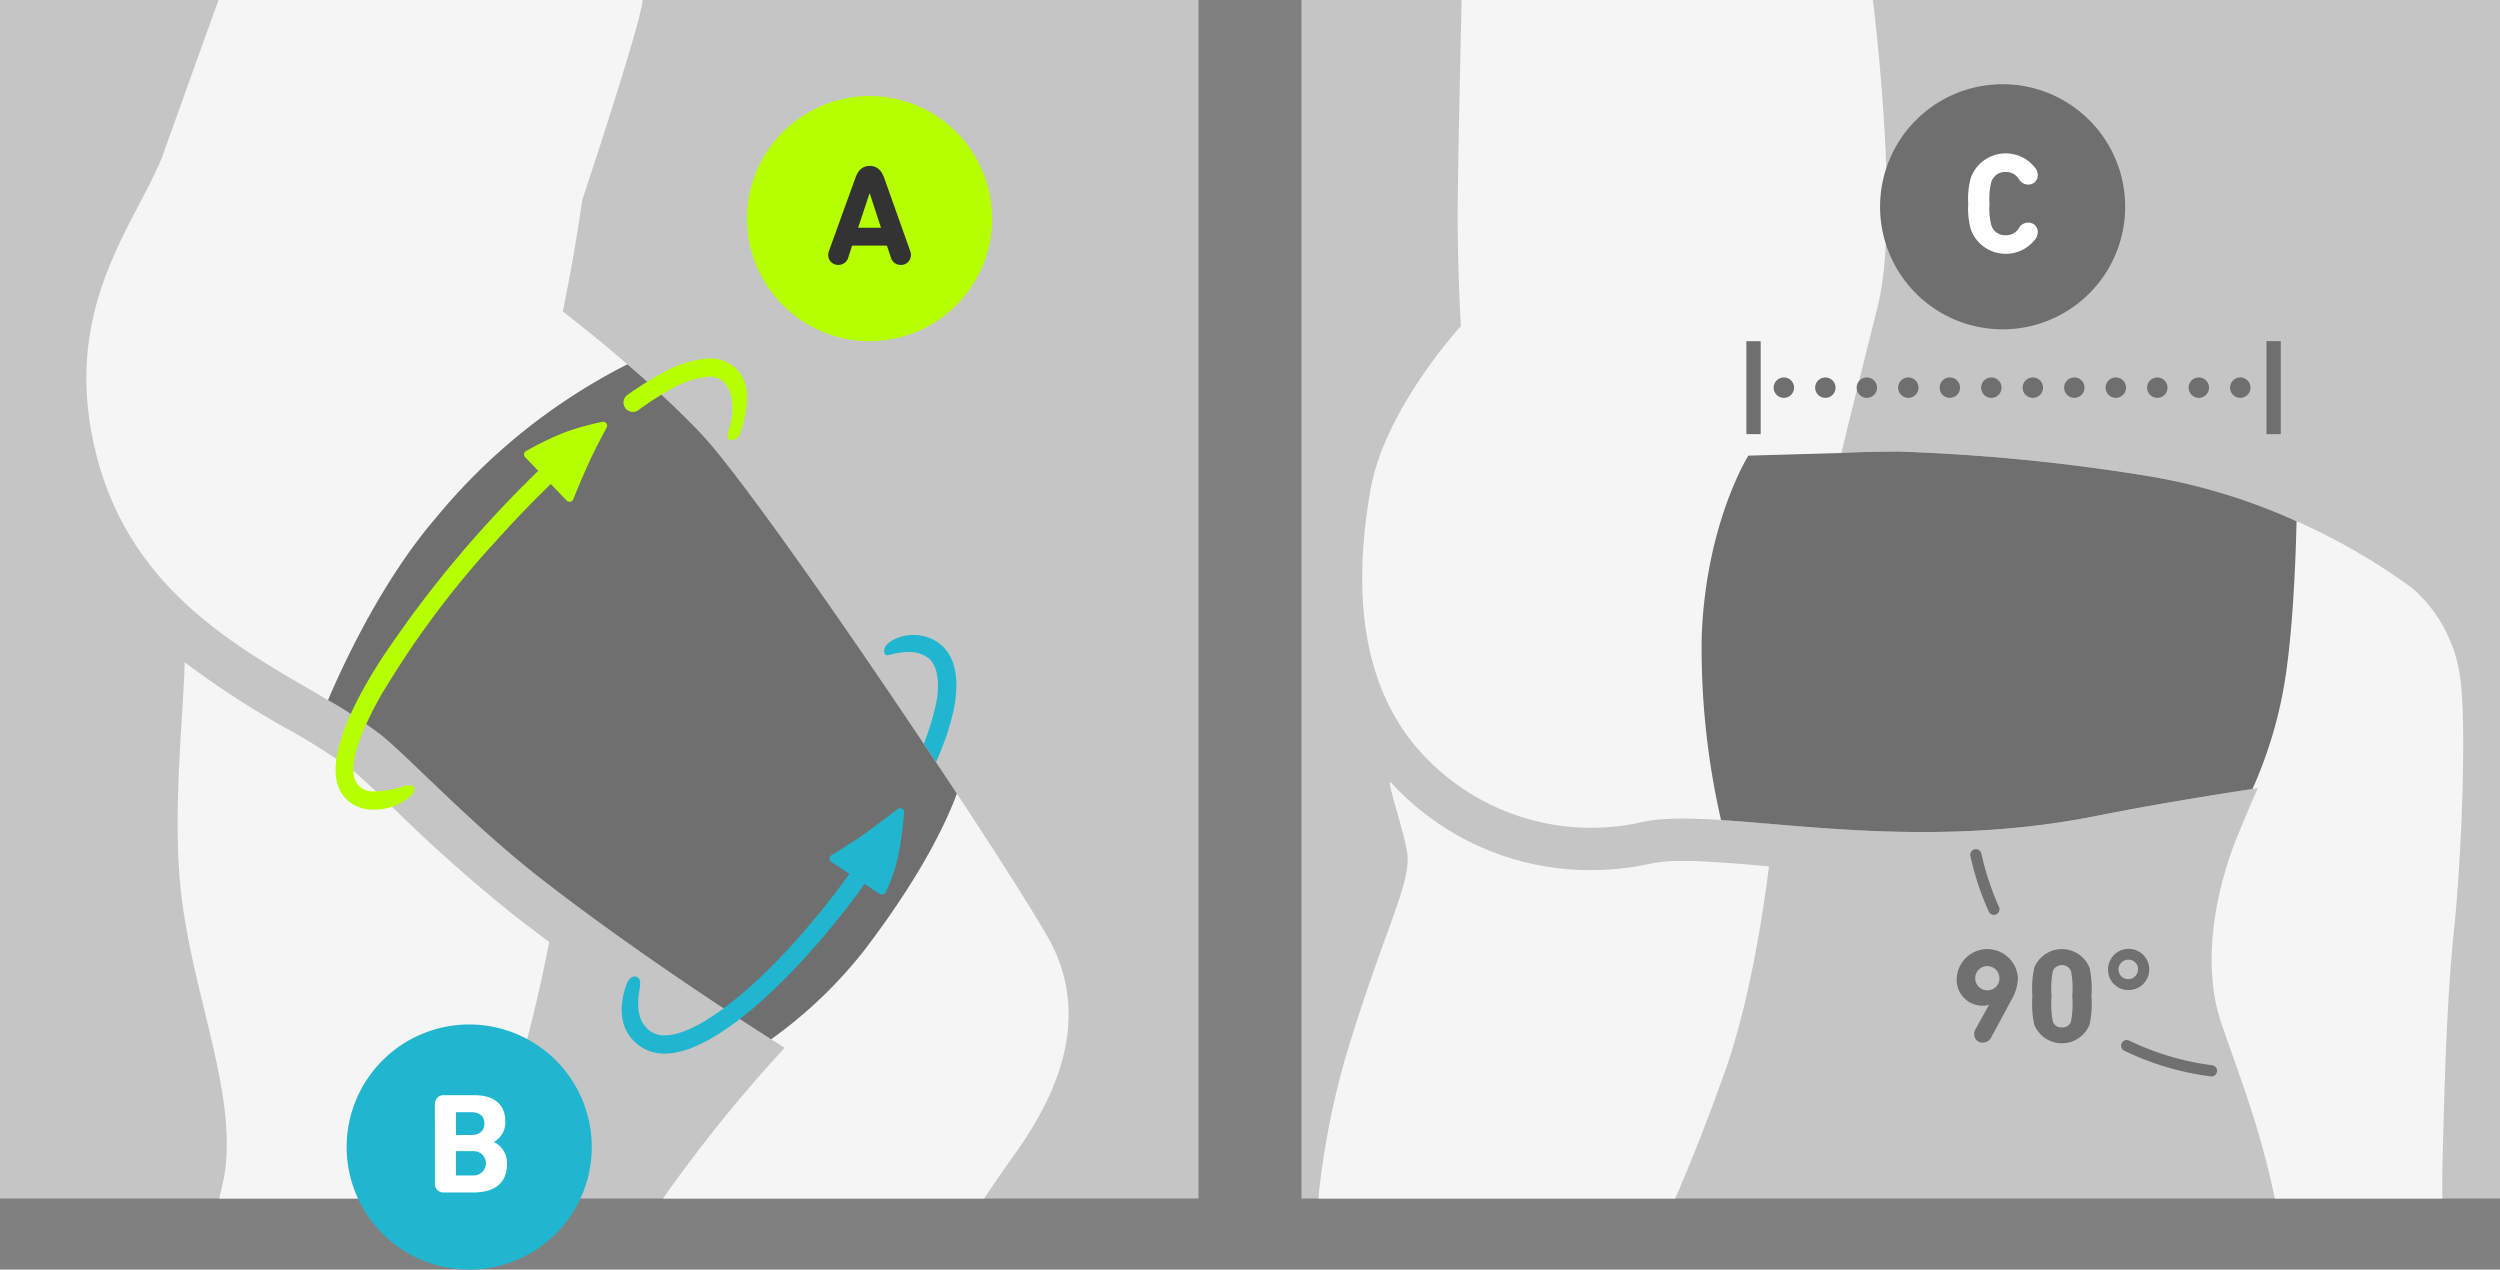
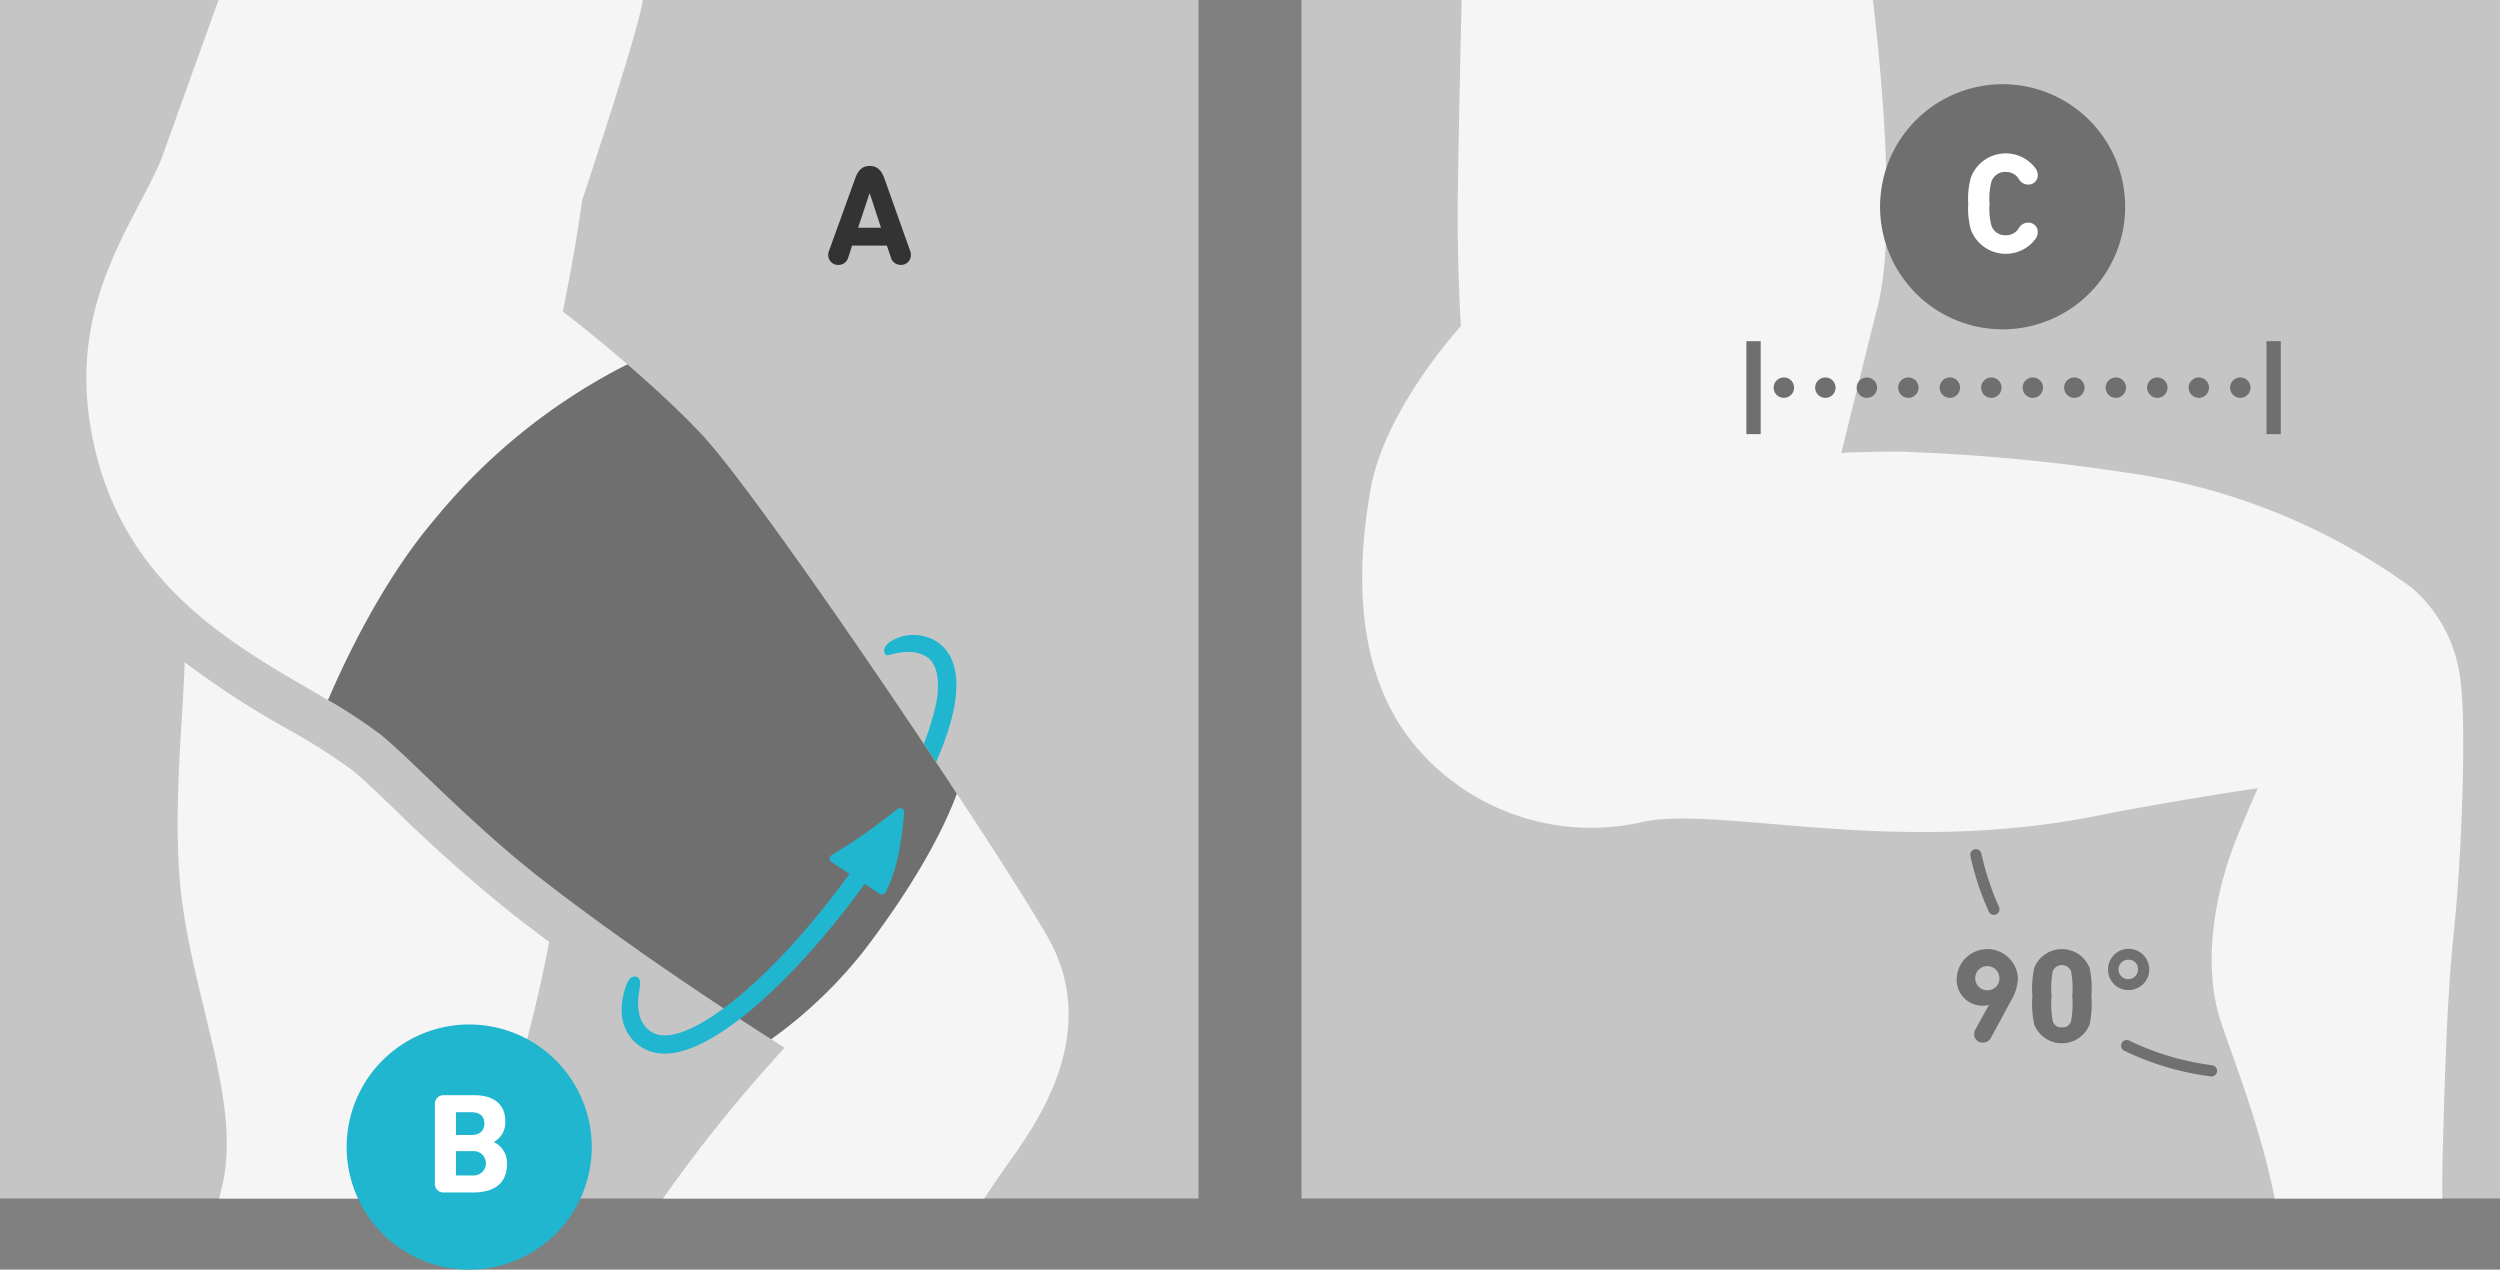
<svg xmlns="http://www.w3.org/2000/svg" width="244.79" height="124.313" viewBox="0 0 244.79 124.313">
  <rect x="0" y="0" width="244.79" height="124.313" fill="#808080" stroke="none" />
  <defs>
    <style>.a,.j,.l,.m{fill:none;}.b{fill:#c5c5c5;}.c{clip-path:url(#a);}.d{fill:#21b6cf;}.e{fill:#f5f5f5;}.f{fill:#6f6f6f;}.g{fill:#b6ff00;}.h{fill:#333;}.i{fill:#fff;}.j{stroke:#707070;stroke-miterlimit:10;stroke-width:1.102px;}.j,.l,.m{stroke-linecap:round;}.k{fill:#707070;}.l,.m{stroke:#6f6f6f;stroke-linejoin:round;stroke-width:2px;}.l{stroke-dasharray:0 4.063;}</style>
    <clipPath id="a">
      <rect class="a" width="244.79" height="124.313" />
    </clipPath>
  </defs>
  <title>Messanleitung für Sports Compression Sleeves Upper Leg</title>
  <rect class="b" width="117.353" height="117.353" />
  <g class="c">
    <path class="d" d="M89.8,76.477a.927.927,0,0,0,1.214-.441c.466-.976.878-1.924,1.231-2.835q.281-.723.506-1.401c1.432-4.3,1.137-7.373-.83-8.837a4.16,4.16,0,0,0-2.512-.788,4.035,4.035,0,0,0-2.237.659c-.687.458-.654.957-.541,1.157.089.157.16.17.237.17a1.818,1.818,0,0,0,.4-.08l.201-.052a6.096,6.096,0,0,1,1.446-.189,3.174,3.174,0,0,1,1.94.556c.9.67,1.173,2.227.862,4.212a25.627,25.627,0,0,1-2.359,6.626.922.922,0,0,0,.442,1.243" />
    <path class="e" d="M96.373,117.353c.962-1.458,1.867-2.77,2.626-3.832,2.82-3.948,8.799-12.734,3.551-21.842S74.402,48.49,68.608,42.416A131.979,131.979,0,0,0,55.105,30.502s1.115-5.239,1.9-10.904c0,0,5.643-16.915,5.928-19.598H21.405c-.095.213-5.578,15.506-5.578,15.506C13.245,21.757,6.93,29.253,8.796,41.371,11.793,60.835,28.997,65.495,37.198,71.88c2.577,2.006,8.991,8.907,15.936,14.289,11.17,8.655,23.696,16.425,23.696,16.425a145.115,145.115,0,0,0-11.912,14.759Z" />
    <path class="e" d="M48.677,117.353a103.709,103.709,0,0,1,2.857-15.273c.579-2.246,1.443-5.661,2.24-9.849-1.123-.838-2.248-1.686-3.363-2.549a155.713,155.713,0,0,1-11.925-10.591c-1.732-1.658-3.228-3.089-4.018-3.704a61.133,61.133,0,0,0-6.37-4.034,86.697,86.697,0,0,1-10.014-6.51c-.153,5.668-1.245,15.017-.325,22.828,1.176,9.968,5.571,19.737,4.177,27.587-.117.658-.313,1.394-.474,2.095Z" />
    <path class="f" d="M68.607,42.416c-2.292-2.402-4.878-4.762-7.173-6.744A58.475,58.475,0,0,0,42.67,50.72c-5.155,6-8.904,13.965-10.555,17.835a48.455,48.455,0,0,1,5.082,3.325c2.577,2.006,8.991,8.907,15.936,14.289,9,6.973,18.874,13.368,22.374,15.592a44.548,44.548,0,0,0,9.06-8.635c5.825-7.615,8.213-12.92,9.125-15.422-8.874-13.47-21.075-31.084-25.085-35.288" />
    <path class="d" d="M62.149,95.609c-.338,0-.64.308-.828.846-.893,2.553-.449,4.655,1.252,5.921a4.159,4.159,0,0,0,2.513.788c5.332,0,13.461-8.376,18.802-15.549.144-.193.283-.387.422-.58l.349-.486,1.542,1.021a.455.455,0,0,0,.554-.256,16.4,16.4,0,0,0,1.3-4.071c.203-1.107.383-2.523.47-3.691a.382.382,0,0,0-.101-.295.401.401,0,0,0-.533-.043c-1.03.806-2.263,1.731-3.298,2.475-.758.546-2.143,1.412-3.172,2.042a.396.396,0,0,0-.012.668l1.76,1.164-.362.501c-.116.161-.231.323-.352.484-6.501,8.731-13.643,14.83-17.369,14.83a2.358,2.358,0,0,1-1.446-.435c-1.045-.778-1.377-2.117-1.016-4.094.097-.525.128-1.033-.289-1.204a.497.497,0,0,0-.186-.036" />
-     <path class="g" d="M59.073,41.297a.409.409,0,0,0-.085.009,25.724,25.724,0,0,0-3.83,1.081,31.802,31.802,0,0,0-3.655,1.781.375.375,0,0,0-.188.266.388.388,0,0,0,.093.32l1.291,1.35-.181.176c-1.886,1.84-3.703,3.734-5.402,5.631a110.71,110.71,0,0,0-9.874,12.771c-3.071,4.803-6.121,11.076-3.205,13.688a3.73,3.73,0,0,0,2.561.911,5.476,5.476,0,0,0,3.369-1.131,1.33,1.33,0,0,0,.622-.89.283.283,0,0,0-.092-.239c-.193-.167-.527-.169-1.048-.007a9.492,9.492,0,0,1-2.851.481,1.983,1.983,0,0,1-1.369-.455c-1.622-1.454.2-5.611,2.015-8.843a90.489,90.489,0,0,1,11.203-15.094c1.699-1.897,3.482-3.758,5.3-5.53l.184-.181,1.549,1.62a.398.398,0,0,0,.288.125.386.386,0,0,0,.363-.245c.29-.724.762-1.871,1.368-3.226.621-1.388,1.376-2.832,1.901-3.799a.38.38,0,0,0-.005-.383.375.375,0,0,0-.322-.187" />
-     <path class="g" d="M61.225,39.958a.922.922,0,0,0,1.286.201,27.831,27.831,0,0,1,2.972-1.931,9.319,9.319,0,0,1,3.937-1.347,1.982,1.982,0,0,1,1.368.455c.851.761,1.313,2.652.551,4.792-.131.367-.113.817.034.892a.819.819,0,0,0,1.085-.558c1.051-3.059.891-5.232-.478-6.457a3.727,3.727,0,0,0-2.56-.911,10.805,10.805,0,0,0-4.75,1.532,32.721,32.721,0,0,0-3.234,2.042.922.922,0,0,0-.211,1.29" />
-     <path class="g" d="M85.142,33.406a12,12,0,1,0-12-12,12.001,12.001,0,0,0,12,12" />
  </g>
  <path class="h" d="M81.166,24.582l2.578-7.13c.266-.757.686-1.205,1.415-1.205s1.163.448,1.429,1.205l2.536,7.13a1.145,1.145,0,0,1,.07.392.965.965,0,0,1-.995.967.995.995,0,0,1-.966-.729l-.392-1.162H83.436l-.378,1.162a.995.995,0,0,1-.966.729.965.965,0,0,1-.995-.967A1.145,1.145,0,0,1,81.166,24.582Zm5.099-2.283-1.092-3.334H85.13l-1.107,3.334Z" />
  <g class="c">
    <path class="d" d="M45.943,124.313a12,12,0,1,0-12-12,12.001,12.001,0,0,0,12,12" />
  </g>
  <path class="i" d="M42.583,108.149a.842.842,0,0,1,.896-.911H46.435c2.073,0,3.04,1.022,3.04,2.535a2.16,2.16,0,0,1-1.107,2.031v.028a2.265,2.265,0,0,1,1.274,2.157c0,1.877-1.247,2.773-3.306,2.773H43.48a.832.832,0,0,1-.896-.896Zm3.586,2.983c.784,0,1.261-.406,1.261-1.121s-.462-1.107-1.261-1.107H44.726a.074.074,0,0,0-.084.084v2.06a.074.074,0,0,0,.084.084Zm-1.443,3.964h1.555a1.195,1.195,0,1,0,0-2.381H44.726a.074.074,0,0,0-.084.084v2.213A.074.074,0,0,0,44.726,115.096Z" />
  <rect class="b" x="127.437" width="117.353" height="117.353" />
  <g class="c">
    <path class="e" d="M239.17,113.345c.155-5.613.359-15.162,1.113-22.251s1.316-21.195.517-25.303a14.017,14.017,0,0,0-4.592-8.196,61.779,61.779,0,0,0-25.66-10.946,190.66,190.66,0,0,0-24.672-2.435c-4.044.022-5.58.142-5.58.142s2.025-8.278,3.559-14.353c1.893-7.497.31-23.437-.466-30.003h-40.271c-.149,6.522-.389,17.527-.389,21.239,0,5.6.312,10.703.312,10.703s-7.456,8.077-8.847,16.006-1.717,18.541,5.074,25.873a22.493,22.493,0,0,0,21.495,6.677c7.491-1.669,24.505,3.4,44.587-.624,7.268-1.456,15.726-2.699,15.726-2.699s-.711,1.54-2.109,4.987-3.754,11.376-1.438,18.106c1.769,5.141,3.812,10.267,5.207,17.085h16.407c-.01-1.508-.004-2.884.027-4.008" />
-     <path class="e" d="M168.831,105.118c2.3-6.424,3.65-14.518,4.385-20.292-.05-.005-.105-.009-.155-.013-3.242-.275-6.041-.511-8.293-.511a15.07,15.07,0,0,0-3.102.25,27.037,27.037,0,0,1-5.873.646,26.407,26.407,0,0,1-19.572-8.554c-.631-.682,1.426,5.252,1.59,7.052.278,3.06-2.365,7.511-6.121,20.031a79.393,79.393,0,0,0-2.567,13.265v.361h34.906c1.553-3.562,3.166-7.665,4.802-12.235" />
-     <path class="f" d="M185.876,44.215c-4.044.021-5.58.141-5.58.141l-9.103.258s-4.157,6.585-4.569,17.704a75.434,75.434,0,0,0,1.893,17.976c8.884.573,22.016,2.55,36.833-.419,6.214-1.245,13.28-2.332,15.204-2.622a42.521,42.521,0,0,0,3.415-12.311c.643-4.978.842-11.229.9-13.905a58.867,58.867,0,0,0-14.321-4.387,190.297,190.297,0,0,0-24.672-2.435" />
    <path class="j" d="M216.535,104.85a26.96,26.96,0,0,1-8.296-2.464m-13.005-13.356a27.024,27.024,0,0,1-1.761-5.333" />
  </g>
  <path class="k" d="M193.447,100.751l1.301-2.353-.026-.013a1.425,1.425,0,0,1-.566.092,2.53,2.53,0,0,1-2.562-2.68,3,3,0,0,1,5.991-.053,4.461,4.461,0,0,1-.657,2.207l-1.958,3.626a.909.909,0,0,1-.815.513.819.819,0,0,1-.854-.815A1.022,1.022,0,0,1,193.447,100.751Zm2.325-5.02a1.184,1.184,0,1,0-1.183,1.235A1.156,1.156,0,0,0,195.772,95.731Z" />
  <path class="k" d="M199.003,97.544a9.721,9.721,0,0,1,.184-2.785,2.919,2.919,0,0,1,5.413,0,9.683,9.683,0,0,1,.184,2.785A9.682,9.682,0,0,1,204.6,100.33a2.919,2.919,0,0,1-5.413,0A9.719,9.719,0,0,1,199.003,97.544Zm2.891,3.048a.836.836,0,0,0,.894-.591,9.172,9.172,0,0,0,.118-2.457,9.166,9.166,0,0,0-.118-2.457.971.971,0,0,0-1.787,0,9.11,9.11,0,0,0-.118,2.457,9.117,9.117,0,0,0,.118,2.457A.835.835,0,0,0,201.893,100.592Z" />
  <path class="k" d="M206.412,94.93a2.017,2.017,0,1,1,2.022,2.01A1.976,1.976,0,0,1,206.412,94.93Zm2.93,0a.898.898,0,0,0-.907-.959.953.953,0,1,0,.907.959Z" />
  <line class="l" x1="215.298" y1="37.957" x2="176.699" y2="37.957" />
  <path class="m" d="M174.668,37.957h0m44.693,0h0" />
  <rect class="f" x="221.925" y="33.406" width="1.4" height="9.102" />
  <rect class="f" x="170.999" y="33.406" width="1.4" height="9.102" />
  <g class="c">
    <path class="f" d="M196.089,32.247a12,12,0,1,0-12-12,12.001,12.001,0,0,0,12,12" />
  </g>
  <path class="i" d="M192.723,19.935a7.641,7.641,0,0,1,.266-2.577,3.644,3.644,0,0,1,6.359-.826,1.209,1.209,0,0,1,.183.616.909.909,0,0,1-.939.924,1.051,1.051,0,0,1-.91-.532,1.434,1.434,0,0,0-1.289-.7,1.39,1.39,0,0,0-1.429,1.051,6.515,6.515,0,0,0-.154,2.045,6.511,6.511,0,0,0,.154,2.045,1.39,1.39,0,0,0,1.429,1.051,1.432,1.432,0,0,0,1.289-.7,1.051,1.051,0,0,1,.91-.532.909.909,0,0,1,.939.925,1.214,1.214,0,0,1-.183.616,3.645,3.645,0,0,1-6.359-.827A7.643,7.643,0,0,1,192.723,19.935Z" />
</svg>